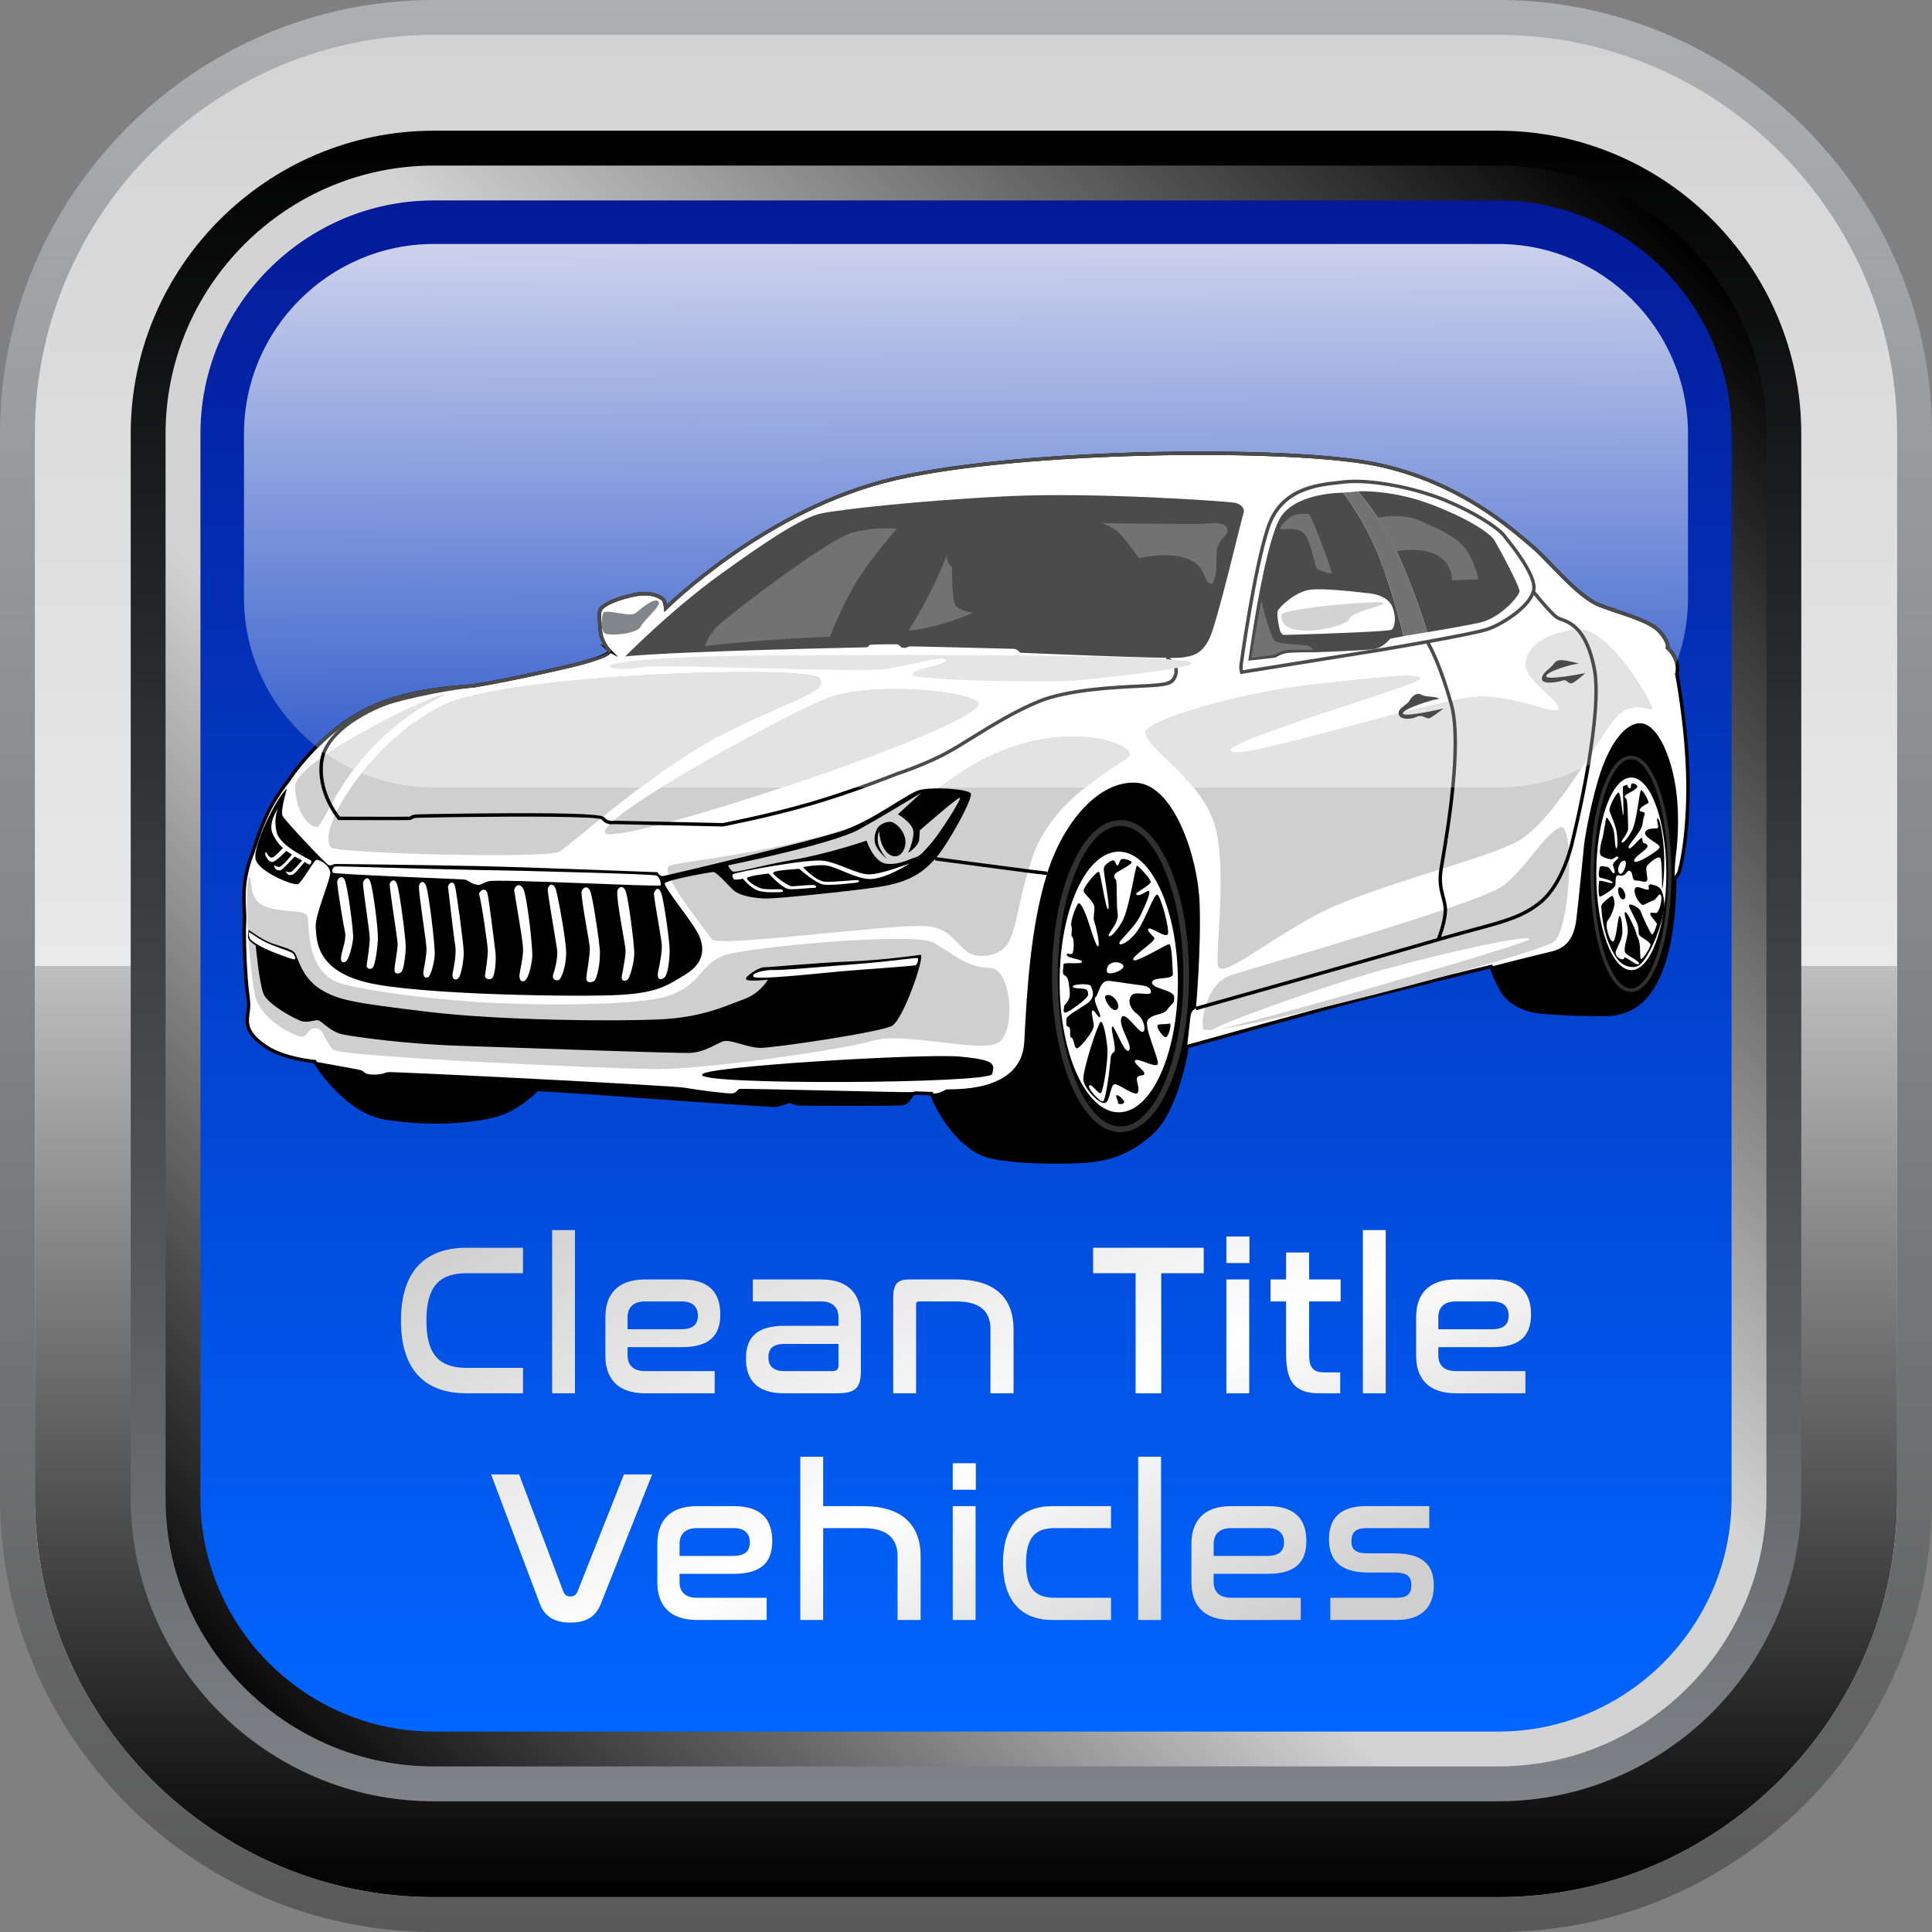
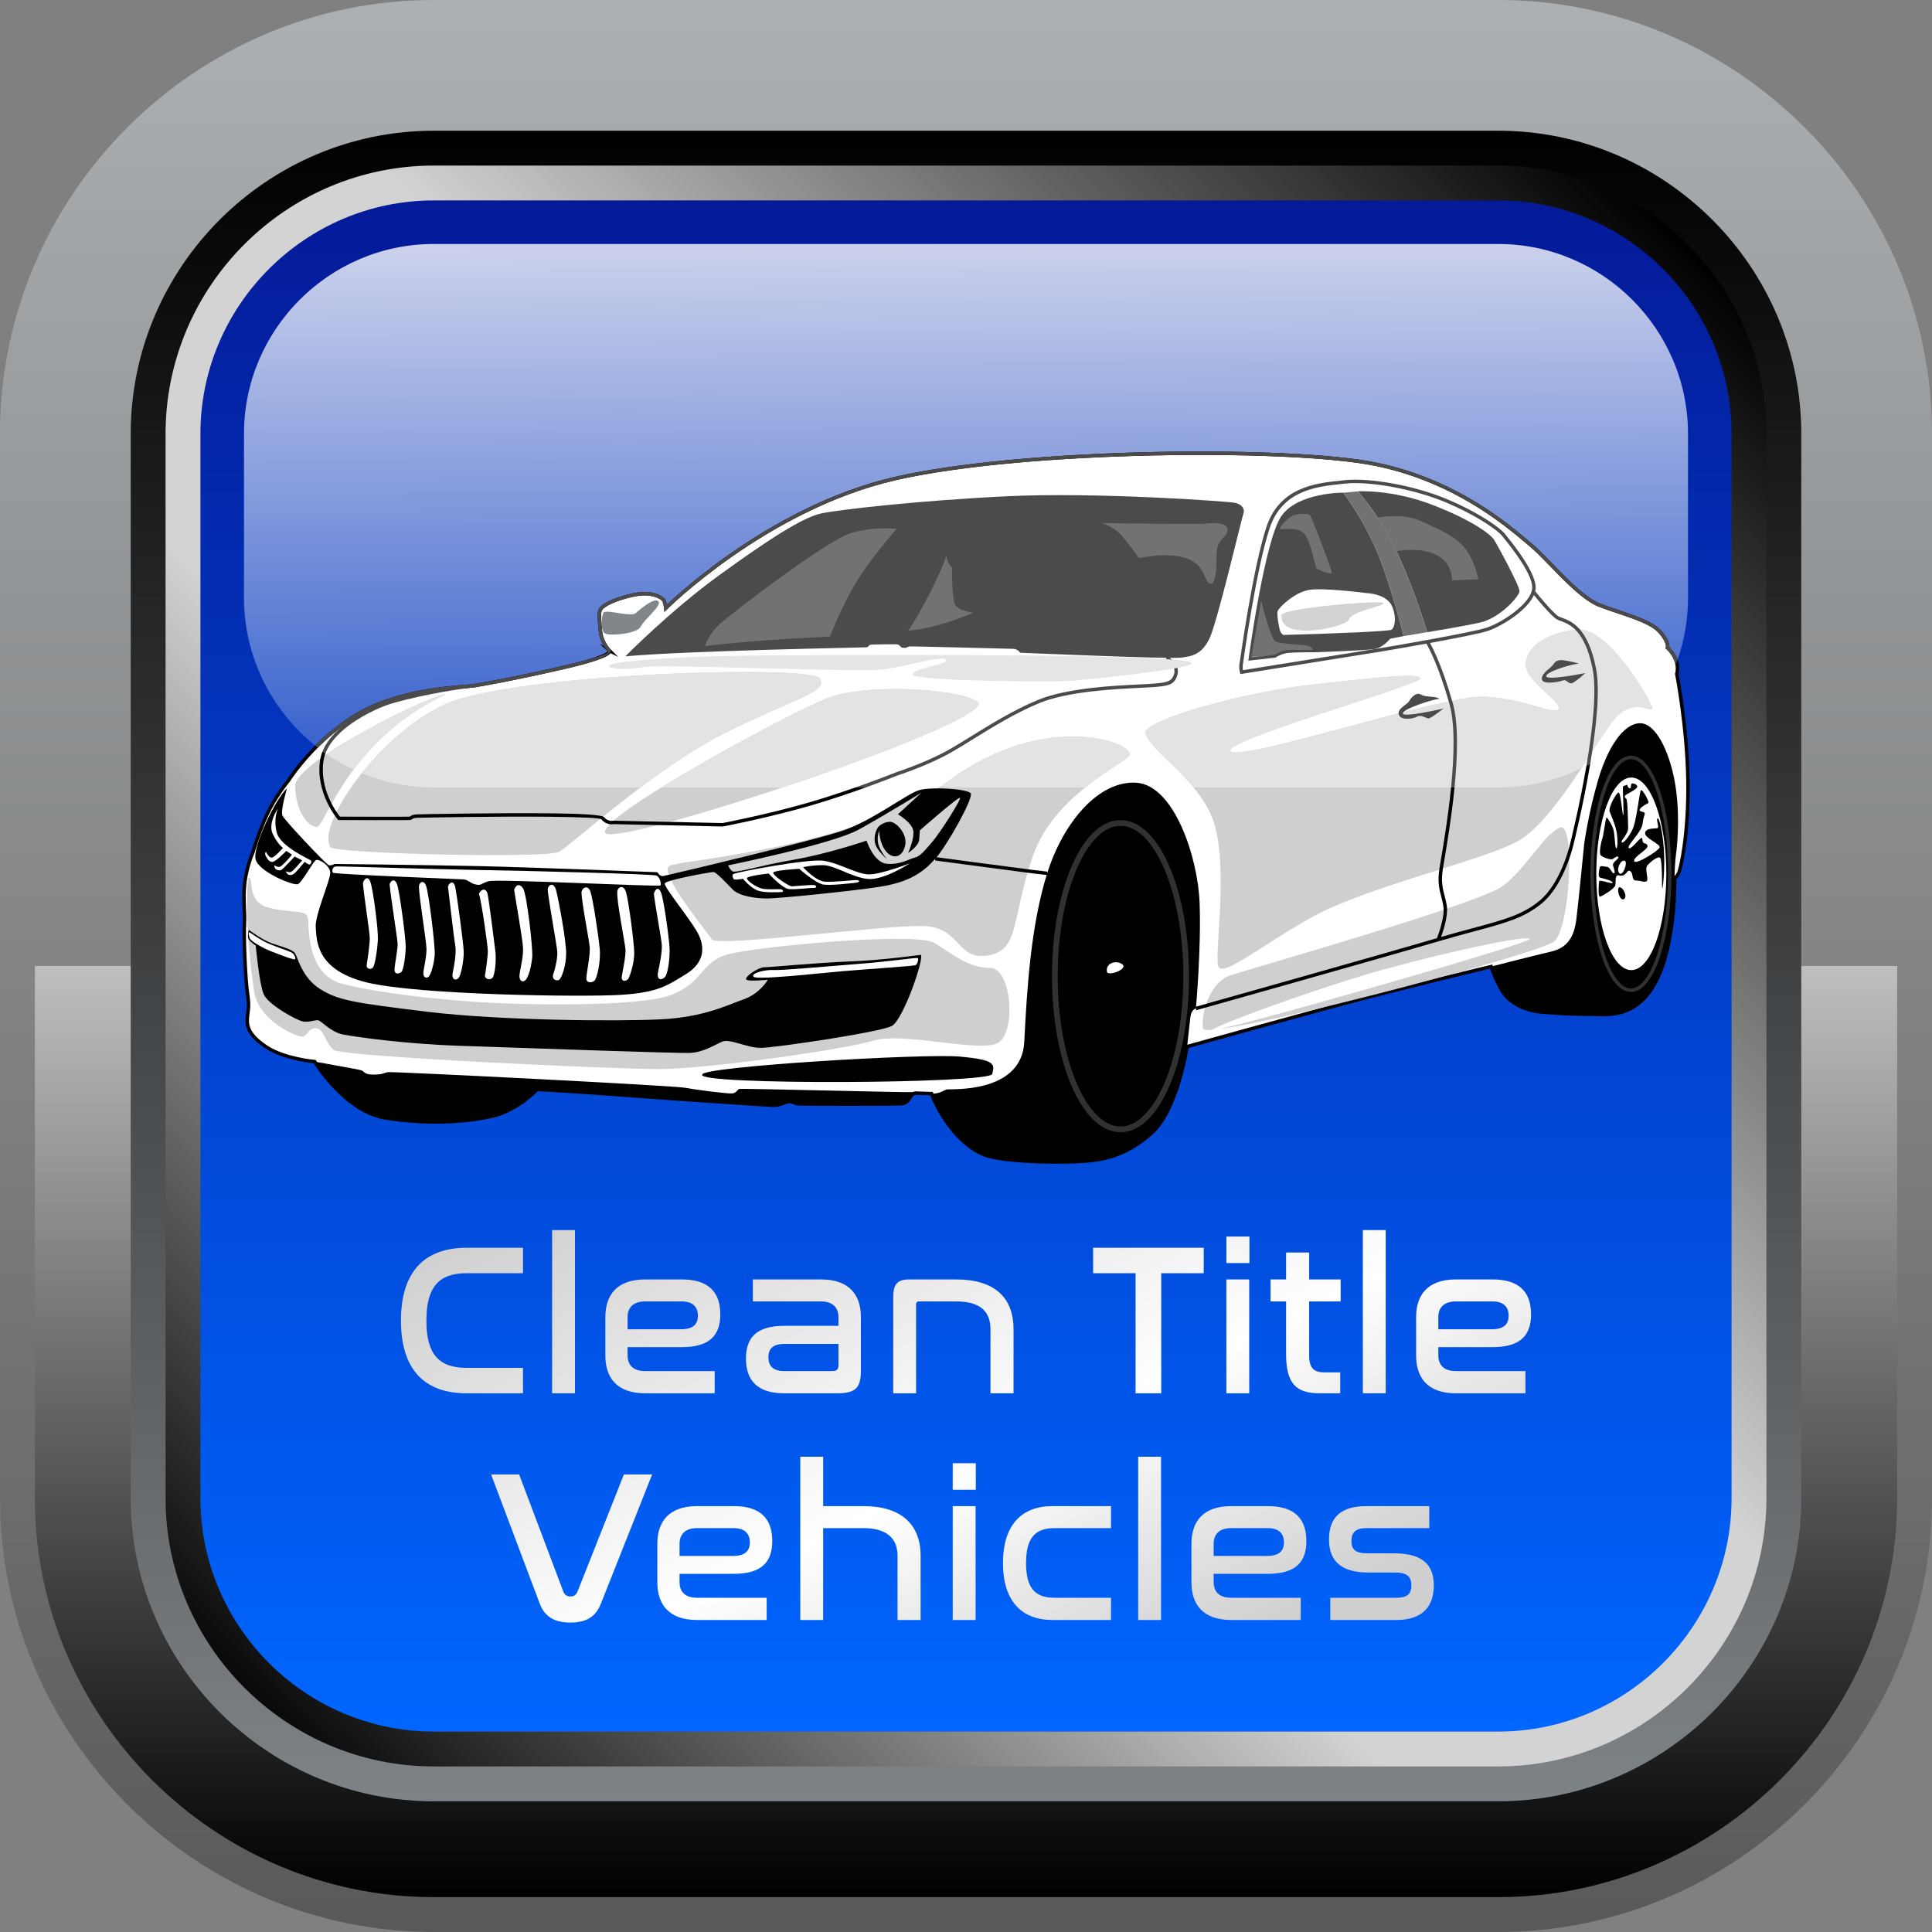
<svg xmlns="http://www.w3.org/2000/svg" xml:space="preserve" width="142.24mm" height="142.24mm" version="1.1" style="shape-rendering:geometricPrecision; text-rendering:geometricPrecision; image-rendering:optimizeQuality; fill-rule:evenodd; clip-rule:evenodd" viewBox="0 0 6621.33 6621.33">
  <rect x="0" y="0" width="6621.33" height="6621.33" fill="#808080" stroke="none" />
  <defs>
    <style type="text/css">
   
    .str1 {stroke:#313131;stroke-width:19.7;stroke-miterlimit:22.926}
    .str0 {stroke:black;stroke-width:11.82;stroke-miterlimit:22.926}
    .str2 {stroke:#313131;stroke-width:11.82;stroke-miterlimit:22.926}
    .fil11 {fill:black}
    .fil12 {fill:#4B4B4B}
    .fil13 {fill:#727272}
    .fil17 {fill:#81868A}
    .fil9 {fill:#CFCFCF}
    .fil14 {fill:lightgrey}
    .fil10 {fill:#E3E3E3}
    .fil16 {fill:#E5E5E5}
    .fil7 {fill:white}
    .fil15 {fill:black;fill-rule:nonzero}
    .fil8 {fill:#4B4B4B;fill-rule:nonzero}
    .fil2 {fill:url(#id0)}
    .fil0 {fill:url(#id1)}
    .fil5 {fill:url(#id2)}
    .fil1 {fill:url(#id3)}
    .fil3 {fill:url(#id4)}
    .fil6 {fill:url(#id5)}
    .fil4 {fill:url(#id6)}
    .fil18 {fill:url(#id7);fill-rule:nonzero}
   
  </style>
    <linearGradient id="id0" gradientUnits="userSpaceOnUse" x1="3310.67" y1="2236" x2="3310.67" y2="6501.87">
      <stop offset="0" style="stop-opacity:1; stop-color:white" />
      <stop offset="1" style="stop-opacity:1; stop-color:black" />
    </linearGradient>
    <linearGradient id="id1" gradientUnits="userSpaceOnUse" x1="3310.67" y1="0" x2="3310.67" y2="6621.33">
      <stop offset="0" style="stop-opacity:1; stop-color:#ACB0B3" />
      <stop offset="1" style="stop-opacity:1; stop-color:#595959" />
    </linearGradient>
    <linearGradient id="id2" gradientUnits="userSpaceOnUse" x1="3310.67" y1="686.9" x2="3310.67" y2="5934.43">
      <stop offset="0" style="stop-opacity:1; stop-color:#041A99" />
      <stop offset="1" style="stop-opacity:1; stop-color:#0066FF" />
    </linearGradient>
    <linearGradient id="id3" gradientUnits="userSpaceOnUse" x1="3310.67" y1="119.46" x2="3310.67" y2="6501.87">
      <stop offset="0" style="stop-opacity:1; stop-color:lightgrey" />
      <stop offset="1" style="stop-opacity:1; stop-color:white" />
    </linearGradient>
    <linearGradient id="id4" gradientUnits="userSpaceOnUse" x1="3310.67" y1="447.98" x2="3310.74" y2="6298.01">
      <stop offset="0" style="stop-opacity:1; stop-color:black" />
      <stop offset="1" style="stop-opacity:1; stop-color:#81868A" />
    </linearGradient>
    <linearGradient id="id5" gradientUnits="userSpaceOnUse" x1="1476.33" y1="821.72" x2="1486.43" y2="2698.82">
      <stop offset="0" style="stop-opacity:1; stop-color:#CED3EC" />
      <stop offset="1" style="stop-opacity:1; stop-color:#2E5ACB" />
    </linearGradient>
    <linearGradient id="id6" gradientUnits="userSpaceOnUse" x1="683.76" y1="5791.9" x2="5725.95" y2="784.12">
      <stop offset="0" style="stop-opacity:1; stop-color:black" />
      <stop offset="0.38" style="stop-opacity:1; stop-color:lightgrey" />
      <stop offset="0.58" style="stop-opacity:1; stop-color:lightgrey" />
      <stop offset="1" style="stop-opacity:1; stop-color:black" />
    </linearGradient>
    <linearGradient id="id7" gradientUnits="userSpaceOnUse" x1="2469.21" y1="3790.19" x2="3503.47" y2="5992">
      <stop offset="0" style="stop-opacity:1; stop-color:#CFCFCF" />
      <stop offset="0.612" style="stop-opacity:1; stop-color:white" />
      <stop offset="1" style="stop-opacity:1; stop-color:#CFCFCF" />
    </linearGradient>
  </defs>
  <g id="Layer_x0020_1">
    <path class="fil0" d="M1486.43 0l3648.46 0c817.54,0 1486.43,668.89 1486.43,1486.43l0 3648.46c0,817.54 -668.89,1486.43 -1486.43,1486.43l-3648.46 0c-817.54,0 -1486.43,-668.89 -1486.43,-1486.43l0 -3648.46c0,-817.54 668.89,-1486.43 1486.43,-1486.43z" />
-     <path class="fil1" d="M1486.43 119.46l3648.46 0c751.84,0 1366.97,615.13 1366.97,1366.97l0 3648.46c0,751.84 -615.13,1366.97 -1366.97,1366.97l-3648.46 0c-751.84,0 -1366.97,-615.13 -1366.97,-1366.97l0 -3648.46c0,-751.84 615.13,-1366.97 1366.97,-1366.97z" />
    <path class="fil2" d="M6501.87 3310.67l0 1824.23c0,751.84 -615.13,1366.97 -1366.97,1366.97l-3648.46 0c-751.84,0 -1366.97,-615.13 -1366.97,-1366.97l0 -1824.23 6382.41 0z" />
    <path class="fil3" d="M1486.43 447.98l3648.46 0c571.16,0 1038.46,467.3 1038.46,1038.46l0 3648.46c0,571.16 -467.3,1038.46 -1038.46,1038.46l-3648.46 0c-571.16,0 -1038.46,-467.3 -1038.46,-1038.46l0 -3648.46c0,-571.16 467.3,-1038.46 1038.46,-1038.46z" />
    <path class="fil4" d="M1486.43 6053.89l3648.46 0c505.46,0 918.99,-413.54 918.99,-918.99l0 -3648.46c0,-505.46 -413.54,-918.99 -918.99,-918.99l-3648.46 0c-505.46,0 -918.99,413.54 -918.99,918.99l0 3648.46c0,505.46 413.54,918.99 918.99,918.99z" />
    <path class="fil5" d="M1486.43 686.9l3648.46 0c439.76,0 799.54,359.77 799.54,799.54l0 3648.46c0,439.76 -359.77,799.54 -799.54,799.54l-3648.46 0c-439.76,0 -799.54,-359.77 -799.54,-799.54l0 -3648.46c0,-439.76 359.77,-799.54 799.54,-799.54z" />
    <path class="fil6" d="M1486.43 836.22l3648.46 0c357.62,0 650.21,292.63 650.21,650.21l0 562.18c0,357.57 -292.63,650.2 -650.21,650.2l-3648.46 0c-357.59,0 -650.21,-292.57 -650.21,-650.2l0 -562.18c0,-357.62 292.59,-650.21 650.21,-650.21z" />
    <path class="fil7 str0" d="M2088.76 2229.97c0,0 -27.36,-27.36 -31,-67.48 -3.65,-40.12 -6.38,-62.92 0.91,-74.77 7.29,-11.86 38.94,-32.13 107.89,-47.72 68.96,-15.59 99.53,8.4 106.13,14.39 6.6,6 8.99,29.98 8.99,29.98 0,0 344.17,-342.81 786.98,-444.4 442.81,-101.58 1357.41,-108.34 1646.6,-48.92 289.19,59.43 472.15,227.99 532.1,277.66 59.95,49.67 159.19,176.91 236.28,206.03 77.08,29.12 169.58,51.39 203.83,89.07 34.26,37.69 27.41,56.53 27.41,56.53 0,0 19.09,15.71 28.88,42.16 9.79,26.45 2.94,47.01 2.94,47.01 0,0 35.57,182.25 38.21,367.64 2.65,185.39 -25.59,304.1 -32.29,316.16 -6.7,12.06 -13.39,17.41 -13.39,17.41 0,0 5.53,218.86 -63.49,351.96 -69.02,133.1 -172.54,113.38 -229.23,113.38 -56.69,0 -96.13,-2.47 -160.22,-7.4 -64.09,-4.93 -116,-34.5 -138.69,-73.4 -22.69,-38.89 -37.28,-82.65 -37.28,-82.65 0,0 -301.75,71.86 -517.81,130.16 -216.06,58.3 -524.05,144.05 -524.05,144.05 0,0 -32.66,219.24 -124.61,299.04 -91.94,79.8 -170,91.94 -256.74,95.41 -86.74,3.47 -236.31,-0.39 -301.2,-19.47 -64.89,-19.09 -119.59,-81.43 -151.4,-131.05 -31.81,-49.62 -41.99,-82.7 -41.99,-82.7l-55.59 -1.8c0,0 -7.41,0.68 -12.41,7.36 -5.01,6.67 -10.57,15.01 -10.57,15.01 0,0 -6.12,10.01 -18.35,13.35 -12.23,3.34 -346.79,2.43 -361.85,0.84 -15.06,-1.59 -20.61,-11.1 -33.29,-7.14 -12.68,3.97 -34.88,12.68 -45.97,12.68 -11.1,0 -366.85,-23.7 -515.13,-35.19 -148.28,-11.49 -298.85,-19.54 -298.85,-19.54 0,0 -64.47,71.56 -155.55,92.18 -91.08,20.62 -219.06,27.93 -361.35,6.2 -142.3,-21.73 -245.06,-193.68 -245.06,-193.68 0,0 -102.3,-8.97 -163.11,-48.5 -60.81,-39.53 -69.04,-69.59 -68.05,-96.58 1,-26.99 8.74,-36.17 1.05,-86.7 -7.69,-50.52 -13.52,-204.3 -10.65,-239.64 2.86,-35.34 -5.87,-86.75 1.33,-143.37 7.21,-56.62 27.79,-102.94 27.79,-102.94 0,0 18.72,-65.23 48.13,-128.94 29.4,-63.71 73.51,-116.39 73.51,-116.39 0,0 93.64,-148.15 248.39,-233.61 154.75,-85.46 351.07,-85.46 392.65,-92.39 41.57,-6.93 135.66,-23.47 306.59,-62.74 170.92,-39.27 152.56,-56.56 152.56,-56.56z" />
-     <path class="fil8" d="M2084.48 2234.04c-1.9,-1.94 -28.87,-30.17 -32.58,-71.02l-0.75 -8.17c-3.35,-36.33 -5.3,-57.56 2.5,-70.23 4.62,-7.52 17.38,-17.8 40.49,-28.02 17.22,-7.62 40.59,-15.45 71.14,-22.35 35.61,-8.05 61.5,-5.83 79.34,-0.83 18.32,5.14 28.46,13.33 32.06,16.6 4.7,4.27 7.54,14.22 9.12,22.18 54.63,-51.97 376.5,-345.06 781.56,-437.98 207.5,-47.6 518.31,-74.42 819.97,-83.38 343.21,-10.19 674.81,2.73 829.13,34.44 270.58,55.6 448.51,206.08 520.46,266.92l14.24 11.96c19.95,16.53 44.13,41.49 70.37,68.57 52.64,54.33 113.78,117.44 164.22,136.49 19.7,7.44 40.33,14.41 60.73,21.3 60.39,20.4 118.88,40.15 145.4,69.32 27.43,30.18 29.84,50.11 29.31,58.23 5.75,5.43 20.03,20.44 28.16,42.39l0.05 0.13c-2.26,6.51 -4.63,12.96 -7.09,19.37 -0.74,-4.76 -2.01,-9.94 -4.04,-15.43 -9.24,-24.96 -27.06,-39.63 -27.11,-39.67l-3.09 -2.58 1.26 -3.79c0.01,-0.04 5.73,-15.6 -26.18,-50.71 -24.47,-26.92 -81.51,-46.19 -140.41,-66.08 -20.59,-6.95 -41.41,-13.99 -61.14,-21.44 -52.91,-19.98 -115.03,-84.1 -168.52,-139.31 -25.96,-26.79 -49.87,-51.48 -69.45,-67.69l-14.33 -12.05c-71.29,-60.29 -247.6,-209.4 -515.19,-264.38 -153.51,-31.54 -484.05,-44.38 -826.45,-34.21 -300.93,8.94 -610.9,35.67 -817.66,83.1 -441.16,101.21 -783.17,441.88 -784.16,442.85l-8.41 8.29 -1.57 -11.73c-0,-0.06 -2.37,-22.06 -7.12,-26.38 -2.99,-2.71 -11.46,-9.53 -27.3,-13.98 -16.33,-4.58 -40.23,-6.56 -73.56,0.97 -29.64,6.7 -52.29,14.29 -68.97,21.66 -20.66,9.14 -31.6,17.57 -35.19,23.41 -5.76,9.37 -3.95,29.14 -0.83,62.97l0.75 8.17c3.44,37.95 29.25,63.76 29.32,63.83l0.19 0.21c0.07,0.07 25.27,24.73 -155.61,66.28 -85.69,19.69 -151.97,33.65 -201.99,43.54 -49.97,9.89 -84.04,15.79 -104.95,19.27 -7.83,1.3 -20.46,2.34 -36.98,3.69 -74.19,6.06 -228.09,18.63 -353.8,88.05 -60.17,33.23 -110.98,75.96 -150.53,115.65 -3.12,-2.42 -6.21,-4.88 -9.29,-7.35 40.38,-40.65 92.42,-84.55 154.14,-118.64 127.93,-70.65 283.54,-83.36 358.55,-89.49 16.33,-1.33 28.8,-2.35 35.96,-3.55 20.65,-3.44 54.44,-9.29 104.62,-19.22 50.14,-9.92 116.39,-23.87 201.61,-43.45 152.01,-34.92 150.27,-45.63 149.59,-46.74z" />
+     <path class="fil8" d="M2084.48 2234.04c-1.9,-1.94 -28.87,-30.17 -32.58,-71.02l-0.75 -8.17c-3.35,-36.33 -5.3,-57.56 2.5,-70.23 4.62,-7.52 17.38,-17.8 40.49,-28.02 17.22,-7.62 40.59,-15.45 71.14,-22.35 35.61,-8.05 61.5,-5.83 79.34,-0.83 18.32,5.14 28.46,13.33 32.06,16.6 4.7,4.27 7.54,14.22 9.12,22.18 54.63,-51.97 376.5,-345.06 781.56,-437.98 207.5,-47.6 518.31,-74.42 819.97,-83.38 343.21,-10.19 674.81,2.73 829.13,34.44 270.58,55.6 448.51,206.08 520.46,266.92l14.24 11.96c19.95,16.53 44.13,41.49 70.37,68.57 52.64,54.33 113.78,117.44 164.22,136.49 19.7,7.44 40.33,14.41 60.73,21.3 60.39,20.4 118.88,40.15 145.4,69.32 27.43,30.18 29.84,50.11 29.31,58.23 5.75,5.43 20.03,20.44 28.16,42.39c-2.26,6.51 -4.63,12.96 -7.09,19.37 -0.74,-4.76 -2.01,-9.94 -4.04,-15.43 -9.24,-24.96 -27.06,-39.63 -27.11,-39.67l-3.09 -2.58 1.26 -3.79c0.01,-0.04 5.73,-15.6 -26.18,-50.71 -24.47,-26.92 -81.51,-46.19 -140.41,-66.08 -20.59,-6.95 -41.41,-13.99 -61.14,-21.44 -52.91,-19.98 -115.03,-84.1 -168.52,-139.31 -25.96,-26.79 -49.87,-51.48 -69.45,-67.69l-14.33 -12.05c-71.29,-60.29 -247.6,-209.4 -515.19,-264.38 -153.51,-31.54 -484.05,-44.38 -826.45,-34.21 -300.93,8.94 -610.9,35.67 -817.66,83.1 -441.16,101.21 -783.17,441.88 -784.16,442.85l-8.41 8.29 -1.57 -11.73c-0,-0.06 -2.37,-22.06 -7.12,-26.38 -2.99,-2.71 -11.46,-9.53 -27.3,-13.98 -16.33,-4.58 -40.23,-6.56 -73.56,0.97 -29.64,6.7 -52.29,14.29 -68.97,21.66 -20.66,9.14 -31.6,17.57 -35.19,23.41 -5.76,9.37 -3.95,29.14 -0.83,62.97l0.75 8.17c3.44,37.95 29.25,63.76 29.32,63.83l0.19 0.21c0.07,0.07 25.27,24.73 -155.61,66.28 -85.69,19.69 -151.97,33.65 -201.99,43.54 -49.97,9.89 -84.04,15.79 -104.95,19.27 -7.83,1.3 -20.46,2.34 -36.98,3.69 -74.19,6.06 -228.09,18.63 -353.8,88.05 -60.17,33.23 -110.98,75.96 -150.53,115.65 -3.12,-2.42 -6.21,-4.88 -9.29,-7.35 40.38,-40.65 92.42,-84.55 154.14,-118.64 127.93,-70.65 283.54,-83.36 358.55,-89.49 16.33,-1.33 28.8,-2.35 35.96,-3.55 20.65,-3.44 54.44,-9.29 104.62,-19.22 50.14,-9.92 116.39,-23.87 201.61,-43.45 152.01,-34.92 150.27,-45.63 149.59,-46.74z" />
    <path class="fil9" d="M3926.26 2505.01c36.49,-49.53 354.52,-135.55 573.49,-159.01 218.97,-23.46 362.34,-41.71 367.56,-20.85 5.21,20.85 -690.79,216.37 -649.09,250.25 41.71,33.89 723.36,-192.71 865.02,-187.74 141.66,4.97 240.54,64.51 257.82,42.9 17.29,-21.61 -118.86,-99.41 -112.38,-157.76 6.48,-58.36 70.04,-104.31 178.07,-115.25 108.03,-10.94 264.43,264.32 254.96,272.22 -9.48,7.89 -66.33,-34.74 -124.76,30.01 -58.43,64.74 -210.38,359.14 -340.29,426.06 -129.91,66.92 -517.52,155.87 -697.74,255.99 -180.22,100.13 -312.39,212.27 -324.4,168.21 -12.01,-44.06 38.29,-356.73 -19.24,-505.11 -57.54,-148.39 -236.22,-245.3 -229.02,-299.9z" />
    <path class="fil10" d="M3926.26 2505.01c36.49,-49.53 354.52,-135.55 573.49,-159.01 218.97,-23.46 362.34,-41.71 367.56,-20.85 5.21,20.85 -690.79,216.37 -649.09,250.25 41.71,33.89 723.36,-192.71 865.02,-187.74 141.66,4.97 240.54,64.51 257.82,42.9 17.29,-21.61 -118.86,-99.41 -112.38,-157.76 6.48,-58.36 70.04,-104.31 178.07,-115.25 104.27,-10.56 253.59,245.48 255.33,270.41l-1.86 2.55c-12.89,3.68 -67.35,-32.69 -123.27,29.27 -24.91,27.61 -66.85,97 -116.82,172.68 -86.23,42.47 -183.08,66.38 -285.24,66.38l-1044.19 0c-73.76,-90.12 -169.76,-153.5 -164.45,-193.81z" />
    <path class="fil9" d="M3870.68 2587.1c0,23.29 -257.31,129.8 -331.63,349.06 -74.32,219.26 -44.59,319.59 -152.36,338.17 -107.77,18.58 -92.91,-92.9 -215.54,-100.33 -122.64,-7.43 -712.28,73.71 -731.08,45.52 -18.8,-28.2 -186.47,-230.98 -145.6,-252.24 40.86,-21.25 639.57,-59.17 962.76,-295.34 323.19,-236.17 626.48,-129.28 613.46,-84.84z" />
    <path class="fil10" d="M3870.68 2587.1c0,12.35 -72.4,48.13 -151.47,111.71l-501.32 0c13.49,-8.67 26.65,-17.6 39.33,-26.87 323.19,-236.17 626.48,-129.28 613.46,-84.84z" />
    <path class="fil9" d="M1133.2 2904.12c23.79,21.62 739.43,38.92 782.67,15.14 43.24,-23.79 331.7,-290.55 576.53,-411.14 244.82,-120.58 345.09,-136.33 317.46,-183.3 -27.63,-46.97 -1055.82,-17.82 -1287.78,90.22 -231.97,108.04 -439.57,416.88 -388.87,489.08zm393.25 -524.26c-16.77,-13.07 -516.72,225.29 -514.93,314.59 1.79,89.3 46.44,141.1 75.01,139.31 28.58,-1.79 104.65,-294.78 439.92,-453.9zm1828.04 32.18c-14.87,-44.6 -371.69,-78.06 -520.37,-18.59 -148.68,59.47 -787.06,407.13 -760.17,460.9 26.88,53.77 1268.1,-354.76 1280.54,-442.31z" />
    <path class="fil10" d="M2195.17 2698.82c93.65,-70.34 198.95,-142.3 297.22,-190.7 244.82,-120.58 345.09,-136.33 317.46,-183.3 -27.63,-46.97 -1055.82,-17.82 -1287.78,90.22 -107.01,49.84 -208.81,142.41 -282.48,234.77 76.22,31.54 159.59,49 246.85,49l708.73 0zm486.75 0l-415.63 0c193.46,-119.91 475.35,-268.38 567.83,-305.37 148.68,-59.47 505.5,-26.02 520.37,18.59 -6.47,45.52 -345.13,177.81 -672.57,286.78zm-1470.11 -61.27c-32.39,-15.22 -63.35,-33.04 -92.59,-53.18 147.48,-99.82 395.5,-213.65 407.23,-204.51 -151.03,71.69 -249.45,170.53 -314.64,257.69z" />
    <path class="fil9" d="M851.76 3007.85c19.78,-2.48 -8.65,80.37 64.3,101.39 72.95,21.02 132.3,7.42 138.48,33.38 6.18,25.97 -9.07,198.54 122.73,230.42 131.8,31.88 302.65,49.67 453.47,60.57 150.83,10.9 548.79,18.16 663.27,-21.81 114.48,-39.98 105.39,-112.67 196.26,-139.93 90.86,-27.26 648.27,-79.14 711.83,-40.44 63.57,38.69 116.08,85.68 190.7,85.68 74.62,0 89.73,217.67 29.34,255.82 -60.39,38.14 -321.02,-38.14 -429.09,-6.35 -108.07,31.78 -571.59,97.36 -734.6,97.36 -163.01,0 -1087.22,-42.35 -1115.67,-66.05 -28.45,-23.7 -31.88,-74 -61.75,-74 -29.87,0 -25.09,35.85 -54.97,27.48 -29.87,-8.37 -139.7,-59.63 -154.82,-151.7 -15.11,-92.08 -34.67,-304.47 -19.49,-391.82z" />
    <path class="fil9" d="M5352 2834.41c46.29,10.71 27.19,346.97 -25.21,391.93 -52.41,44.96 -1195.12,343.37 -1203.51,299.33 -8.39,-44.03 18.87,-157.26 92.26,-182.42 73.39,-25.17 854.27,-245.2 936.25,-307.9 81.98,-62.69 144.68,-185.68 200.21,-200.93z" />
    <path class="fil11" d="M5739.25 3010.72c0,0 5.53,218.86 -63.49,351.96 -69.02,133.1 -172.54,113.38 -229.23,113.38 -56.69,0 -96.13,-2.47 -160.22,-7.4 -64.09,-4.93 -116,-34.5 -138.69,-73.4 -22.69,-38.89 -37.28,-82.65 -37.28,-82.65 0,0 149.47,-38.26 205.78,-51.4 56.31,-13.14 78.83,-50.67 86.33,-110.73 7.51,-60.05 26.85,-258.56 26.85,-258.56 0,0 14.76,-107 47.96,-219.53 33.2,-112.53 86.71,-191.86 142.05,-193.71 55.34,-1.84 100.87,96.68 119.64,196.14 18.76,99.45 11.42,204.39 5.35,250.48 -6.07,46.09 -5.07,85.42 -5.07,85.42zm-1670.75 576.1c0,0 -32.66,219.24 -124.61,299.04 -91.94,79.8 -170,91.94 -256.74,95.41 -86.74,3.47 -236.31,-0.39 -301.2,-19.47 -64.89,-19.09 -119.59,-81.43 -151.4,-131.05 -31.81,-49.62 -41.99,-82.7 -41.99,-82.7 27.8,0.89 41.78,-11.09 51.14,-14.22 9.37,-3.12 257.52,17.44 266.66,-163.09 9.14,-180.53 22.28,-397.15 77.81,-575.42 55.53,-178.26 178.26,-321.46 306.85,-312.69 128.58,8.77 210.41,254.25 216.25,412.06 5.85,157.81 -12.72,361.64 -12.72,361.64 0,0 -15.6,3.12 -18.72,28.09 -3.12,24.97 -11.34,102.4 -11.34,102.4zm-931.52 159.43c0,0 -7.41,0.68 -12.41,7.36 -5.01,6.67 -10.57,15.01 -10.57,15.01 0,0 -6.12,10.01 -18.35,13.35 -12.23,3.34 -346.79,2.43 -361.85,0.84 -15.06,-1.59 -20.61,-11.1 -33.29,-7.14 -12.68,3.97 -34.88,12.68 -45.97,12.68 -11.1,0 -366.85,-23.7 -515.13,-35.19 -148.28,-11.49 -298.85,-19.54 -298.85,-19.54 0,0 -64.47,71.56 -155.55,92.18 -91.08,20.62 -219.06,27.93 -361.35,6.2 -142.3,-21.73 -245.06,-193.68 -245.06,-193.68 0,0 140.92,25.32 156.54,28.93 15.62,3.6 9.61,15.61 44.44,15.61 34.84,0 33.63,-6.01 50.45,-8.41 16.81,-2.4 976.7,45.99 1016.27,53.35 39.58,7.36 150.59,21.55 164.5,19.46 13.92,-2.09 16.01,-13.22 22.97,-15.31 6.96,-2.09 563.97,12.18 581.22,10.99 17.25,-1.19 22,3.31 22,3.31z" />
    <path class="fil12" d="M2143.21 2249.42c0,0 153.17,-156.1 323.5,-279.44 170.32,-123.34 285.03,-196.94 347.21,-210.26 62.17,-13.32 337.47,-44.42 638.95,-59.06 301.48,-14.64 757.39,17.62 779.78,22.6 22.39,4.98 34.83,19.9 28.61,37.32 -6.22,17.41 -89.78,373.27 -116.1,427.56 -26.32,54.29 -57.58,60.87 -98.71,65.81 -41.13,4.93 -550.56,-16.9 -550.56,-16.9 0,0 -7.25,-13.42 -24.97,-13.42 -17.72,0 -350.93,-9.49 -355.27,-8.04 -4.34,1.45 -12.3,5.07 -12.3,5.07l-13.75 -1.45c0,0 -8.68,-10.14 -13.75,-10.86 -5.06,-0.72 -88.29,0 -93.35,1.45 -5.06,1.45 -5.79,7.96 -13.02,8.68 -7.24,0.73 -609.06,11.3 -826.27,30.93z" />
    <path class="fil13" d="M2416.25 2214.39c0,0 8.26,-37.38 51.93,-76.68 43.67,-39.3 368.35,-288.59 451.13,-311.69 82.78,-23.1 154.01,-13.48 154.01,-13.48 0,0 -92.4,103.96 -142.46,188.66 -50.06,84.7 -86.63,180.96 -86.63,180.96 0,0 -236.03,8.43 -427.98,32.22zm1732.19 -214.42c-17.8,0 -16.61,-42.71 -49.83,-68.82 -33.22,-26.11 -80.68,-28.47 -110.34,-28.47 -29.66,0 -85.42,9.49 -85.42,9.49 0,0 -41.7,-58.9 -64.24,-82.64 -22.54,-23.73 -61.7,-36.78 -61.7,-36.78 0,0 317.99,4.75 345.27,2.37 27.29,-2.37 39.15,-3.56 55.76,-1.19 16.61,2.37 29.67,8.3 28.48,22.54 -1.19,14.24 -5.93,17.8 -5.93,17.8 0,0 -27.29,23.73 -29.67,48.65 -2.37,24.92 -2.37,68.82 -2.37,68.82 0,0 -5.94,56.95 -20.01,48.23zm-1035.41 161.63c0,0 45.2,-68.64 87.05,-155.69 41.85,-87.05 43.52,-105.46 43.52,-105.46 0,0 1.07,19.14 7.77,30.63 6.7,11.49 11.48,12.44 11.48,12.44 0,0 -0.96,97.64 8.61,124.44 9.58,26.8 64.14,31.58 64.14,31.58 0,0 -112,51.69 -222.58,62.07z" />
    <path class="fil11" d="M983.41 2702.56c0,0 -22.91,76.64 -15.29,92.97 7.62,16.33 150.16,167.58 158.86,169.75 8.71,2.17 19.59,-4.35 19.59,-4.35 0,0 320.47,3.55 493.66,7.36 173.2,3.81 612.72,20.93 612.72,20.93 0,0 7.62,15.24 20.68,13.06 13.06,-2.17 519.42,-122.12 618.4,-156.76 98.98,-34.64 215.44,-123.99 256.12,-137 40.67,-13.02 169.1,-5.3 178.7,10.69 9.6,15.99 -79.96,177.53 -121.55,223.92 -41.59,46.38 -87.97,79.98 -190.34,95.97 -102.36,15.99 -348.93,40.24 -385.74,40.24 -36.81,0 -94.66,-7.36 -117.79,-30.5 -23.14,-23.14 -56.84,-60.28 -66.39,-60.28 -9.54,0 -161.07,26.99 -166.56,38.88 -5.49,11.89 96.45,132.56 117.37,179.32 20.92,46.76 14.77,95.99 -46.76,132.91 -61.53,36.92 -91.36,61.74 -221.57,69.88 -130.21,8.14 -697.82,0.67 -873.02,-43.13 -175.2,-43.8 -168.8,-147.91 -172.47,-188.39 -3.68,-40.48 50.32,-161.36 49.76,-186.83 -0.56,-25.47 -38.89,-47.92 -48.52,-43.71 -9.62,4.21 -47.92,76.21 -62.24,82.58 -14.32,6.37 -131.01,-40.29 -144.55,-83.38 -13.54,-43.09 71.9,-215.39 106.93,-244.12z" />
    <path class="fil7" d="M952.89 2770.31c0,0 -35.99,51.14 -18,88.09 18,36.94 35.04,47.36 35.04,47.36 0,0 -29.14,33.54 -39.16,33.54 -10.02,0 -19.34,-20.05 -19.34,-20.05 0,0 -5.97,5.48 0.15,15.85 6.12,10.36 11.3,19.77 22.6,18.83 11.3,-0.94 47.1,-37.67 47.1,-37.67l19.46 12.86c0,0 -33.2,40.86 -42.84,41.88 -9.65,1.02 -17.77,-6.09 -17.77,-6.09 0,0 -1.02,7.11 4.06,12.69 5.08,5.59 14.22,6.6 20.31,3.56 6.09,-3.05 45.19,-45.7 45.19,-45.7l25.9 13.2c0,0 -30.97,37.06 -38.08,39.61 -7.1,2.54 -18.28,-2.03 -18.28,-2.03 0,0 1.52,4.05 5.59,8.63 4.06,4.57 13.7,6.09 22.34,0 8.63,-6.09 37.07,-41.13 37.07,-41.13 0,0 13.15,10.94 17.76,8.64 4.6,-2.3 6.53,-8.45 4.22,-12.67 -2.3,-4.22 -105.59,-47.24 -117.84,-96.85 -12.25,-49.6 4.52,-82.53 4.52,-82.53z" />
    <path class="fil7" d="M2514.74 3013.4c0,0 -7.95,-11.76 -2.11,-17.6 5.84,-5.84 257.32,-53.78 310.44,-45.81 53.13,7.97 114.08,46.73 155.66,46.73 41.58,0 139.53,-38.02 139.53,-38.02 0,0 -88.77,58.38 -143.06,53.76 -54.29,-4.62 -114.35,-47.36 -154.78,-47.36 -40.43,0 -68.15,6.93 -68.15,6.93 0,0 42.81,47.42 74.71,49.7 31.9,2.28 104.05,-6.84 111.65,-5.32 7.59,1.52 11.19,7.2 -10.63,9.49 -21.82,2.29 -79.82,9.19 -105.67,5.74 -25.84,-3.45 -83.27,-53.99 -83.27,-53.99 0,0 -80.98,4.59 -88.44,12.06 -7.47,7.47 51.68,47.09 62.02,47.67 10.34,0.58 73.51,-6.89 80.4,-3.44 6.89,3.44 5.74,9.76 -5.17,9.18 -10.91,-0.57 -59.51,6.01 -83.39,3.98 -23.88,-2.03 -70.11,-53.35 -70.11,-53.35 0,0 -70.62,7.62 -74.18,15.24 -3.56,7.62 30.99,32.01 51.82,36.58 20.83,4.57 59.44,0.51 66.05,2.54 6.61,2.03 8.13,9.15 0,9.15 -8.13,0 -58.94,4.07 -83.32,-6.09 -24.39,-10.17 -48.78,-39.63 -48.78,-39.63 0,0 -21.4,5.3 -31.24,1.86z" />
    <path class="fil14" d="M2495.59 2965.74c0,0 356.11,-72.49 446.4,-122.09 90.3,-49.6 215.81,-127.04 215.81,-127.04l-80.43 74.15c0,0 47.27,27.64 52.36,55.27 5.09,27.63 -17.46,77.09 -17.46,77.09 0,0 35.63,-22.54 37.82,-45.09 2.18,-22.54 2.18,-32 2.18,-32 0,0 129.88,-114.25 137.38,-111.75 7.5,2.5 -70.02,123.05 -96.28,153.06 -26.26,30.01 -39.88,47.31 -57.75,51.6 -17.88,4.29 -51.48,25.74 -96.53,21.45 -45.04,-4.29 -69.35,-79.36 -69.35,-79.36 0,0 -130.58,44.8 -250.68,65.6 -120.1,20.81 -199.44,47.1 -209.44,39.24 -10.01,-7.86 -14.06,-20.13 -14.06,-20.13z" />
    <path class="fil11" d="M3011.2 2832.54c0,0 -16.73,20.08 -13.38,51.03 3.35,30.96 43.5,61.07 43.5,61.07 0,0 -16.49,-15.03 -28.15,-42.76 -11.67,-27.73 0,-54.54 0,-54.54 0,0 0.05,40.82 22.61,69.43 22.55,28.61 56.12,23.66 66.02,-17.61 9.9,-41.26 -30.26,-81.43 -50.07,-82.53 -19.81,-1.1 -36.31,12.11 -40.53,15.89z" />
    <path class="fil11" d="M3155.68 3272.28c12.95,11.52 -60.19,222.14 -98.92,243.65 -38.73,21.52 -402.35,75.31 -449.69,75.31 -47.34,0 -105.43,-32.27 -131.25,-21.52 -25.82,10.75 -64.55,36.57 -109.73,38.73 -45.19,2.16 -595.89,-17.84 -789.55,-24.29 -193.65,-6.45 -358.81,-30.7 -401.12,-38.83 -42.31,-8.14 -74.79,-47.73 -85.68,-48.82 -10.89,-1.08 -30.47,7.62 -51.15,4.35 -20.68,-3.26 -119.71,-57.68 -134.95,-93.59 -15.24,-35.92 -27.21,-166.52 -27.21,-166.52 0,0 -23.76,-15.43 -25.96,-25.89 -2.2,-10.46 2.2,-28.08 2.2,-28.08 0,0 46.24,34.68 79.28,46.24 33.03,11.56 69.91,19.82 79.28,34.14 9.36,14.31 23.81,83.43 85.71,122.3 61.9,38.86 114.92,47.28 366.72,77.93 251.8,30.66 656.79,33.51 802.84,25.96 146.05,-7.56 226.04,-48.69 282.33,-68.55 56.29,-19.87 82.74,-67.12 82.74,-67.12 0,0 -67.61,7.5 -74.23,-1.02 -6.63,-8.52 41.65,-41.65 61.53,-41.65 19.88,0 181.63,-15.67 295.5,-20.04 113.88,-4.38 241.31,-22.67 241.31,-22.67z" />
    <path class="fil7" d="M2581.95 3346.63c-8.07,-10.97 37.24,-23.63 68.75,-22.2 31.51,1.43 161.35,-10.8 288.18,-20.65 126.83,-9.85 205.04,-23.89 207.15,-19.66 2.11,4.22 -1.41,21.12 -9.15,23.94 -7.74,2.82 -175.3,14.09 -249.23,20.42 -73.93,6.34 -304.21,32.26 -305.7,18.16z" />
    <path class="fil7" d="M853.93 3195.16c3.62,-0.68 33.67,25.93 75.09,42.32 41.43,16.39 69.89,24.09 75.74,30.97 5.85,6.88 8.95,15.83 5.85,19.28 -3.1,3.44 -80.89,-26.16 -100.86,-35.8 -19.97,-9.64 -52.66,-28.42 -54.75,-38.31 -2.09,-9.89 -4.46,-15.24 -1.08,-18.46z" />
    <path class="fil7" d="M1141.47 2991.38c-5.87,-7.73 -0.8,-20.53 8.8,-21.86 9.6,-1.33 318.96,9.28 483.54,11.96 164.58,2.68 605.01,13.84 616.32,19.27 11.31,5.43 16.29,27.15 14.03,33.48 -2.26,6.34 -559.78,-22.92 -589.55,-14.12 -29.77,8.79 -24.22,15.67 -44.69,11.07 -20.47,-4.6 -24.05,-16.37 -43.49,-17.39 -19.44,-1.03 -419.04,-16.53 -444.97,-22.4z" />
-     <path class="fil7" d="M1155.51 3022.51c0,-11.77 16.89,-26.1 26.1,-6.65 9.21,19.45 31.08,177.01 28.44,201.64 -2.64,24.64 -14.44,73.96 -27.08,79.29 -12.64,5.32 -17.3,-5.32 -12.64,-25.95 4.66,-20.63 17.29,-53.89 11.98,-77.18 -5.32,-23.29 -25.16,-142.46 -26.79,-171.15z" />
    <path class="fil7" d="M1243.86 3026.54c1.33,-9.31 16.64,-30.61 25.95,-2.66 9.31,27.95 26.94,162.47 25.26,196.03 -1.68,33.57 -9.62,87.9 -17.34,96.17 -7.72,8.28 -23.17,4.42 -20.97,-9.38 2.21,-13.79 10.48,-68.97 10.48,-90.49 0,-21.52 -21.11,-152.58 -23.38,-189.68z" />
    <path class="fil7" d="M1335.31 3031.1c1.21,-9.68 16.34,-25.41 25.42,-0.61 9.07,24.81 29.8,185.71 29.8,213.25 0,27.53 -7.2,81.35 -14.96,87.56 -7.76,6.21 -21.21,8.79 -23.28,-4.14 -2.07,-12.93 11.9,-72.93 10.35,-94.66 -1.55,-21.73 -23.04,-155.43 -27.33,-201.41z" />
    <path class="fil7" d="M1435.82 3038.02c0,-11.43 14.79,-26.23 24.21,-2.69 9.42,23.54 31.63,206.47 29.88,236.29 -1.75,29.83 -12.81,67.91 -20.21,75.31 -7.4,7.4 -22.2,4.71 -18.16,-19.51 4.04,-24.21 10.09,-50.45 10.09,-75.34 0,-24.89 -26.02,-180.31 -25.8,-214.07z" />
    <path class="fil7" d="M1535.32 3039.03c1.92,-12.19 18.6,-25.01 24.37,-0.64 5.77,24.37 29.68,200.33 29.68,225.78 0,25.45 -8.49,81.06 -19.8,89.54 -11.31,8.49 -22.62,0 -17.91,-20.73 4.71,-20.74 13.2,-67.87 8.48,-93.32 -4.71,-25.45 -21.68,-176.26 -24.83,-200.63z" />
    <path class="fil7" d="M1641.54 3062.44c9.76,-18.43 24.93,-17.34 29.27,0 4.34,17.34 23.85,172.36 27.1,199.46 3.25,27.1 -1.08,83.47 -11.93,91.06 -10.84,7.59 -26.02,0 -23.85,-10.84 2.17,-10.84 9.76,-62.87 9.76,-82.38 0,-19.51 -21.68,-169.12 -30.36,-197.3z" />
    <path class="fil7" d="M1762.14 3049.67c5.42,-17.35 19.52,-23.85 31.44,-3.25 11.93,20.6 33.6,204.9 30.36,235.25 -3.25,30.36 -10.95,61.59 -20.78,74.7 -9.84,13.11 -22.95,6.55 -22.95,-10.66 0,-17.21 13.93,-62.3 12.29,-96.73 -1.64,-34.43 -26.23,-168.05 -30.36,-199.31z" />
    <path class="fil7" d="M1877.23 3051.1c-0.71,-18.54 20.67,-32.08 29.23,2.14 8.56,34.22 34.59,172.95 33.87,215.73 -0.71,42.78 -15.24,80.94 -22.79,87.95 -7.55,7.01 -28.57,1.62 -21.03,-19.41 7.55,-21.03 14.56,-56.61 13.48,-75.48 -1.08,-18.87 -29.09,-171.72 -32.77,-210.92z" />
    <path class="fil7" d="M1992.84 3057.14c3.28,-16.4 22.96,-25.42 31.16,0 8.2,25.42 26.98,147.55 31.32,194.19 4.34,46.63 -10.07,103.89 -18.63,110.31 -8.56,6.42 -26.39,8.56 -27.1,-7.13 -0.71,-15.69 14.27,-82.02 11.41,-109.83 -2.85,-27.81 -28.04,-154.38 -28.16,-187.53z" />
    <path class="fil7" d="M2115.67 3054.72c0.81,-13.13 21.32,-27.07 30.35,4.92 9.03,31.99 26.76,169.43 27.62,203.95 0.87,34.52 -14.17,80.83 -20.17,90.59 -6.01,9.76 -25.52,12.01 -22.52,-7.5 3,-19.51 14.26,-69.79 12.76,-92.31 -1.5,-22.52 -31.92,-171.66 -28.05,-199.65z" />
    <path class="fil7" d="M2240.93 3062.42c4.24,-14.43 16.12,-27.15 25.45,-0.85 9.33,26.3 28.66,165.22 28.66,195.51 0,30.3 -5.61,80.79 -16.83,92.01 -11.22,11.22 -29.17,11.23 -22.44,-20.19 6.74,-31.42 13.47,-67.33 12.35,-89.77 -1.12,-22.44 -23.56,-139.14 -27.19,-176.7z" />
    <path class="fil12" d="M4932.73 2395.36c-18.92,0 -126.78,34.69 -124.89,49.83 1.89,15.14 139.4,-17.03 139.4,-17.03 0,0 -42.19,33.36 -50.82,33.9 -8.63,0.54 -24.8,-14.02 -39.9,-5.94 -15.1,8.09 -55.54,13.49 -62.55,-7.01 -7.01,-20.5 30.2,-35.05 36.13,-46.92 5.94,-11.86 24.27,-31.81 40.45,-21.57 16.18,10.24 51.76,3.77 62.19,14.72z" />
    <path class="fil12" d="M5411.81 2274.61c-17.83,-0.72 -112.69,26.39 -112.69,42.79 0,16.4 134.09,-10.7 134.09,-10.7 0,0 -37.18,34.83 -48.6,35.24 -11.42,0.41 -16.32,-14.69 -28.55,-9.79 -12.24,4.9 -72.5,16.24 -71.79,-5.88 0.72,-22.12 29.97,-34.96 39.25,-49.23 9.28,-14.27 19.98,-17.83 48.52,-12.13 28.54,5.71 39.78,9.7 39.78,9.7z" />
    <path class="fil7" d="M4255.07 2267.72c0,0 43.92,-319 91.08,-460.46 47.15,-141.46 182.65,-146.62 262.45,-155.69 79.8,-9.07 233.96,16.33 350.03,65.29 116.07,48.97 183.18,101.56 194.06,116.07 10.88,14.51 110.48,130.72 104.17,185.73 -6.31,55.01 -105.5,119.93 -159.6,137.97 -54.1,18.03 -358.58,69.43 -358.58,69.43l-483.25 77.5c0,0 -4.99,-13.29 -0.36,-35.84z" />
    <path class="fil15" d="M5450.18 2616.65c-23.96,143.2 -56.02,271.21 -56.19,271.89 -1.06,4.87 -31.1,141.73 -109.76,207.28 -59.97,49.97 -125.45,67.56 -232.96,96.42 -35.31,9.48 -75.2,20.2 -120.44,33.53 -184.17,54.29 -828.83,235.72 -830.69,236.24l-3.18 -11.36c1.85,-0.52 640.92,-180.39 827.79,-235.39 5.03,-13 26.56,-71.3 22.29,-106.33 -1.54,-12.64 -4.47,-23.81 -7.44,-35.1 -6.68,-25.42 -13.53,-51.54 -6.51,-96.47 1.14,-7.3 2.68,-16.36 4.6,-27.67 8.72,-51.4 25.27,-148.93 35.39,-250.88l11.82 0c-10.13,102.85 -26.79,201.07 -35.57,252.82 -2.08,12.24 -3.72,21.93 -4.6,27.53 -6.63,42.49 -0.09,67.41 6.28,91.68 3.09,11.76 6.14,23.39 7.76,36.71 3.93,32.24 -12.01,81.64 -19.93,103.59 41.16,-11.98 77.19,-21.66 109.38,-30.3 105.98,-28.45 170.55,-45.8 228.47,-94.07 76.8,-64.01 105.73,-200.52 105.81,-200.91l0.02 -0.14c0.16,-0.66 30.83,-123.13 54.53,-261.93 4.4,-2.33 8.77,-4.71 13.11,-7.13zm-2244.09 320.63c0.85,0.11 298.64,40.03 327.83,43.36 29,3.32 55.52,6.67 55.6,6.68l-1.34 11.73c-0.07,-0 -26.59,-3.36 -55.6,-6.68 -28.82,-3.29 -327.21,-43.29 -328.06,-43.41l1.57 -11.68zm-239.33 -238.47c-52.59,18.96 -118.26,41.42 -183.75,60.61 -146.14,42.84 -304.29,72.97 -304.75,73.06l-0.56 0.11 -374.25 -8.12c-4.17,0.82 -25.77,3.91 -42.29,-16.44 -4.17,-5.13 -76.51,-7.68 -170.61,-8.78 -183.12,-2.14 -445.94,2.97 -460.09,3.53 -11.74,0.47 -14.69,2.5 -17.06,4.12 -2.46,1.69 -4.59,3.13 -9.32,3.61 -8.76,0.88 -241.33,0.02 -242,0.02l-2.76 -0.02 -1.74 -2.08c-0.21,-0.26 -77.11,-90.11 -60.72,-202.15 1.59,-10.9 4.57,-21.43 8.7,-31.59 3.28,2.38 6.58,4.74 9.91,7.07 -3.24,8.5 -5.6,17.24 -6.92,26.24 -14.22,97.18 45.42,177.06 56.37,190.77 26.3,0.09 230.07,0.81 238,0.01 1.73,-0.17 2.69,-0.83 3.8,-1.6 3.62,-2.5 8.1,-5.58 23.27,-6.18 14.16,-0.57 277.25,-5.67 460.65,-3.53 97.27,1.13 172.88,4.78 179.66,13.12 13.6,16.74 31.18,12.23 31.23,12.22l0.68 -0.16 374.39 8.13c10.29,-1.97 162.41,-31.44 303.08,-72.67 52.82,-15.48 105.81,-33.12 151.92,-49.31l35.15 0z" />
    <path class="fil8" d="M4249.25 2266.8c0.78,-5.66 44.34,-320.47 91.31,-461.38 45.37,-136.13 169.36,-149.28 251.68,-158l15.72 -1.71c41.74,-4.74 103.39,-0.21 169.31,12.09 61.61,11.49 127.11,29.79 183.65,53.64 47.07,19.85 86.15,40.31 116.74,58.61 45.73,27.35 72.96,50.3 79.75,59.36l6.46 8.13c25.36,31.56 104.75,130.43 98.86,181.8 -0.27,2.32 -0.68,4.66 -1.24,7 10.32,12.7 60.94,74.42 79.22,85.67 2.88,1.77 7.28,3.36 12.53,5.26 30.8,11.13 88.78,32.11 116.59,173.32 14.84,75.35 0.43,206.05 -19.65,326.09 -4.34,2.43 -8.71,4.8 -13.11,7.13 20.71,-121.31 36.11,-255.09 21.17,-330.95 -26.53,-134.7 -80.4,-154.17 -109,-164.49 -5.94,-2.14 -10.89,-3.93 -14.72,-6.28 -17.73,-10.91 -61.04,-62.54 -77.54,-82.61 -8.62,19.38 -25.63,38.92 -46.17,56.68 -34.99,30.24 -80.62,55.73 -111.7,66.1 -27.13,9.04 -115.84,26.26 -198.34,41.32 11.49,20.53 43.98,84.57 78.42,206.9 19.7,69.95 16.22,181.65 5.72,288.38l-11.82 0c10.51,-105.87 14.09,-216.51 -5.25,-285.19 -36.75,-130.51 -70.88,-193.35 -79.37,-207.85 -78.64,14.26 -148.39,26.03 -148.81,26.1l-488.05 78.26 -1.7 -4.52c-0.01,-0.04 -5.53,-14.77 -0.66,-38.82zm-1282.5 432.02l-35.15 0c80.86,-28.4 140.51,-52.36 140.78,-52.47l0.37 -0.14c0.27,-0.09 97.02,-31.25 174.2,-73.94 24.19,-13.38 51.69,-30.42 81.75,-49.02 66.93,-41.44 146.52,-90.73 229.81,-124.94 100.3,-41.19 267.52,-48.94 350.73,-52.8 17.21,-0.8 30.77,-1.43 39.66,-2.19l2.26 -0.19c44.99,-3.85 65.71,-5.62 73.03,-34.91 7.35,-29.4 -28.82,-48.4 -28.92,-48.45l5.45 -10.48c0.13,0.07 44.53,23.4 34.93,61.8 -9.37,37.48 -32.74,39.48 -83.51,43.82l-2.26 0.19c-8.35,0.71 -22.35,1.37 -40.11,2.19 -82.52,3.82 -248.36,11.51 -346.76,51.92 -82.41,33.84 -161.54,82.85 -228.1,124.06 -30.32,18.77 -58.07,35.96 -82.26,49.34 -76.9,42.53 -172.72,73.69 -176.13,74.79 -3.65,1.46 -47.55,18.99 -109.74,41.42zm-1851.28 -117.05c-3.32,-2.33 -6.63,-4.68 -9.91,-7.07 12.48,-30.76 35.51,-58.06 62.62,-81.47 56.47,-48.74 131.03,-80.72 163.89,-91.21 29.69,-9.47 83.17,-22.88 144.26,-34.94 48.58,-9.58 102.16,-18.36 152.69,-23.68l1.2 11.73c-49.98,5.26 -103.22,13.99 -151.62,23.54 -60.81,12 -113.76,25.25 -142.96,34.57 -32.03,10.22 -104.72,41.39 -159.74,88.89 -26.6,22.96 -49.01,49.71 -60.43,79.62zm3236.27 -772.66c-46.97,140.92 -90.71,458.48 -90.83,459.4l-0.07 0.39c-2.71,13.23 -1.95,22.77 -1.02,28l477.9 -76.64c0.87,-0.15 304.11,-51.35 357.7,-69.22 29.86,-9.96 73.82,-34.56 107.69,-63.83 25.67,-22.2 45.34,-46.85 47.9,-69.22 5.33,-46.49 -71.72,-142.44 -96.32,-173.07 -3.04,-3.78 -5.29,-6.59 -6.69,-8.45 -6.2,-8.26 -32.06,-29.81 -76.38,-56.31 -30.2,-18.06 -68.79,-38.26 -115.26,-57.87 -55.73,-23.51 -120.36,-41.56 -181.2,-52.9 -64.81,-12.09 -125.23,-16.57 -165.9,-11.95l-15.81 1.71c-79.29,8.4 -198.73,21.06 -241.7,149.97z" />
    <ellipse class="fil11 str1" cx="3840.23" cy="3345.5" rx="225.04" ry="525" />
-     <ellipse class="fil7" cx="3834.22" cy="3365.46" rx="202.69" ry="446.69" />
    <path class="fil11" d="M3893.34 3063.39c-0.92,-4.12 49.91,-31.07 50.62,-40.28 0.71,-9.21 -41.83,-56.01 -47.5,-56.01 -5.67,0 -26.28,151.41 -51.51,193.11 -25.23,41.7 -41.69,53.41 -45.36,46.8 -3.67,-6.6 36.49,-45.61 30.91,-76.85 -5.58,-31.25 -0.59,-112.47 -6.97,-116.93 -6.38,-4.46 -7.41,-15.89 3.5,-22.99 10.91,-7.09 50.47,-27.64 51.29,-34.24 0.82,-6.6 -26.82,-14.85 -34.65,-11.55 -7.84,3.3 -7.84,21.04 -13.62,21.87 -5.77,0.82 -7.42,-18.15 -14.85,-17.74 -7.42,0.41 -29.7,13.2 -32.18,26.4 -2.48,13.2 23.31,138.41 14.9,140.93 -8.41,2.53 -24.99,-120.4 -31.35,-127.4 -6.36,-7 -54.7,53.43 -52.79,64.88 1.9,11.45 35.04,35.82 36.72,54.33 1.68,18.5 -5.05,37.01 -0.84,47.95 4.21,10.93 21.77,82.41 14.07,87.54 -7.7,5.13 -27.93,-70.62 -40.22,-102.98 -12.3,-32.36 -22,-47.9 -27.83,-44.01 -5.82,3.89 -29.13,62.78 -23.95,77.02 5.18,14.24 -3.84,33.13 3.01,37.41 6.85,4.28 6.84,53.93 -0.86,58.21 -7.7,4.28 -21.4,-5.99 -17.12,5.13 4.28,11.13 51.59,12.64 51.59,22.57 0,9.93 -64.87,-0.77 -63.63,8.61 1.25,9.38 -7.36,31.89 3.96,37.55 11.31,5.66 13.74,17.56 17.42,54.33 3.68,36.78 -19.3,43.22 -19.3,52.42 0,9.19 -4.63,17.41 2.63,21.04 7.26,3.63 80.42,-48.37 79.81,-61.67 -0.61,-13.3 -2.42,-18.14 -13.91,-19.95 -11.48,-1.82 -39.9,-0.61 -38.69,-8.46 1.21,-7.86 57.44,-10.88 61.67,-1.21 4.23,9.67 20,37.9 -13.59,60.62 -33.59,22.73 -71.13,42.48 -70.14,53.35 0.99,10.86 -3.7,23.62 7.28,26.16 10.98,2.53 0.84,35.47 10.13,37.16 9.29,1.69 8.44,35.47 18.58,36.31 10.14,0.85 57.93,-59.01 57.93,-76.89 0,-17.87 -11.17,-48.03 -4.46,-52.49 6.7,-4.47 20.21,28.27 26.09,21.66 5.87,-6.61 -27.18,-56.56 -15.43,-67.58 11.75,-11.02 14.56,-59.56 47.05,-55.8 32.49,3.76 55.32,7.85 83.59,11.7 28.27,3.85 56.53,3.85 59.1,24.41 2.57,20.56 -50.11,-3.85 -65.52,12.84 -15.42,16.7 -7.71,44.97 17.99,64.24 25.7,19.28 32.12,60.39 17.99,61.67 -14.13,1.28 -61.67,-77.09 -71.95,-47.54 -10.27,29.55 40.77,94.29 26.19,110.8 -14.57,16.52 -49.54,-87.44 -57.31,-81.6 -7.77,5.83 17.48,79.66 5.83,87.44 -11.66,7.77 -10.68,14.57 -12.63,35.94 -1.95,21.38 -15.27,131.63 -25.41,133.32 -10.14,1.69 -54.91,-46.46 -46.47,-54.91 8.45,-8.45 32.95,34.64 40.55,25.34 7.6,-9.29 25.34,-114.05 21.12,-157.14 -4.23,-43.08 -14.36,-89.54 -22.81,-86.17 -8.45,3.38 -64.34,171.97 -58.91,201.07 5.43,29.1 51.34,78.72 71.91,77.25 20.57,-1.47 19.1,-63.91 35.27,-64.65 16.16,-0.74 70.47,44.34 79.22,28.79 8.74,-15.55 -10.69,-46.64 0,-54.42 10.69,-7.77 22.35,-0.97 22.35,-11.66 0,-10.69 -40.82,-35.96 -31.1,-44.7 9.72,-8.74 69,27.21 76.77,13.61 7.77,-13.61 -49.56,-129.25 -34.01,-151.6 15.55,-22.35 53.72,-16.13 66.57,-35.41 12.85,-19.28 26.2,-18.98 24.22,-43.7 -1.97,-24.72 -77.12,-27.68 -76.13,-49.44 0.99,-21.75 72.95,-7.06 71.45,-29.62 -1.5,-22.56 -2.61,-101.61 -12.84,-101.61 -10.24,0 -117.13,67.09 -122.81,53.44 -5.68,-13.64 81.88,-64.82 71.64,-76.19 -10.23,-11.37 -28.43,-26.16 -18.2,-30.7 10.24,-4.55 56.86,32.98 64.82,19.33 7.96,-13.64 -25.17,-135.93 -36.54,-135.93 -11.37,0 -40.24,83.99 -65.62,121.61 -25.37,37.62 -60.36,56 -63.86,46.37 -3.5,-9.63 49.86,-50.74 72.61,-97.11 22.75,-46.37 34.94,-79.81 28.32,-83.12 -6.61,-3.31 -35.72,25.14 -43.77,9.72z" />
    <path class="fil11" d="M4008.74 3507.67c-16.18,4.93 -42.22,-1.41 -42.22,9.14 0,10.56 22.52,42.22 30.96,37.3 8.44,-4.93 19,-47.14 11.26,-46.44z" />
    <path class="fil11" d="M3852.96 3775.75c-4.15,-10.38 -20.75,-24.21 -26.28,-22.13 -5.54,2.08 6.22,18.68 4.84,25.59 -1.39,6.92 21.44,6.92 21.44,-3.46z" />
    <path class="fil11" d="M3789.78 3411.94c-11.33,7.28 21.05,60.7 38.04,47.75 17,-12.95 -14.57,-59.89 -38.04,-47.75z" />
    <path class="fil7" d="M3793.91 3331.54c6.42,13.91 70.64,-9.64 53.52,-25.69 -17.12,-16.06 -59.94,-8.56 -53.52,25.69z" />
    <ellipse class="fil11 str2" cx="5589.6" cy="2994.74" rx="132.98" ry="398.85" />
    <ellipse class="fil7" cx="5590.8" cy="2994.74" rx="120.08" ry="330.01" />
    <path class="fil11" d="M5649.62 2751.98c2.53,-5.06 -19.22,-46.04 -25.3,-44.02 -6.07,2.02 -14.2,107.51 -31.66,139.51 -17.46,32 -32.45,44.84 -35.09,38.68 -2.64,-6.16 22.93,-27.96 22.42,-49.21 -0.51,-21.25 -1.58,-96.4 -6.55,-99.85 -4.98,-3.44 -9.19,-8.42 1.15,-14.54 10.34,-6.13 37.51,-19.13 36.74,-27.17 -0.77,-8.04 -17.99,-13.78 -20.66,-8.04 -2.68,5.74 1.53,18.37 -7.28,13.39 -8.8,-4.97 -3.06,-14.54 -10.72,-9.95 -7.65,4.59 -10.33,-1.53 -10.71,11.48 -0.39,13.01 3.76,86.58 1.28,91.55 -2.49,4.97 -8.46,-77.13 -15.92,-77.62 -7.47,-0.5 -35.34,50.75 -30.85,64.19 4.48,13.43 16.97,39.37 22.61,64.47 5.65,25.1 5.65,60.24 0.63,62.75 -5.02,2.51 -5.14,-45.73 -9.89,-63.29 -4.74,-17.55 -20.4,-42.23 -23.72,-42.23 -3.32,0 -10.31,60.76 -14.7,72.06 -4.39,11.29 -10.67,45.81 -6.9,54.59 3.76,8.79 36.03,19.17 42.47,15.41 6.44,-3.75 15.03,-12.34 19.32,-6.97 4.29,5.37 -20.92,17.71 -18.24,28.44 2.68,10.73 9.65,25.76 3.22,27.37 -6.43,1.61 -13.41,-21.46 -23.07,-22 -9.65,-0.54 -23.07,-5.9 -25.22,1.07 -2.15,6.98 -7.49,33.3 0.55,35.6 8.04,2.3 43.99,10.29 43.26,17.53 -0.73,7.24 -44.9,-13.03 -46.35,-4.34 -1.45,8.69 -4.35,54.31 3.62,52.14 7.96,-2.17 50.27,-28.11 52.11,-39.15 1.84,-11.04 -0.92,-28.07 5.52,-32.67 6.44,-4.6 9.66,3.68 22.55,-1.84 12.89,-5.52 13.35,-21.17 23.93,-12.89 10.59,8.29 2.4,31.3 19.33,31.3 16.94,0 31.76,8.99 37.05,0.53 5.29,-8.47 -8.2,-40.93 1.05,-52.04 9.25,-11.11 35.18,-32.4 43.51,-26.85 8.33,5.55 6.47,95.02 7.41,104.61 1.21,12.36 10.86,-64.71 5.78,-134.38 -5.08,-69.67 -17.53,-111.2 -22.05,-104.42 -4.53,6.79 7.24,30.79 0.45,33.05 -6.79,2.26 -41.2,-1.81 -42.56,16.75 -1.35,18.56 55.24,38.03 49.35,50.26 -5.89,12.22 -84.21,61.12 -86.93,45.73 -2.72,-15.39 49.35,-39.84 45.73,-52.52 -3.62,-12.68 -14.94,-3.17 -16.75,-15.85 -1.82,-12.68 -0.67,-12.28 -6.36,-9.65 -5.69,2.63 -37.19,43.75 -41.57,32.81 -4.38,-10.93 45.47,-54.12 48.11,-84.04 2.64,-29.92 15.54,-36.63 -1.76,-39.61 -17.3,-2.98 -7.04,-15.84 21.66,-30.11z" />
-     <path class="fil11" d="M5655.71 3030.62c-13.78,6.13 3.06,16.85 -9.19,18.38 -12.25,1.53 -42.11,-20.68 -44.41,0.76 -2.29,21.44 21.44,55.89 31.39,51.3 9.95,-4.59 19.91,-10.72 32.93,-15.32 13.02,-4.59 17.61,-26.8 25.27,-18.37 7.66,8.42 -4.68,62.72 -17,61.83 -12.33,-0.88 -21.13,-4.4 -18.49,5.28 2.64,9.69 23.77,27.3 22.01,33.47 -1.76,6.16 -11.45,38.74 -17.61,33.46 -6.16,-5.28 -33.46,-65.17 -37.86,-78.37 -4.4,-13.21 -36.98,-28.18 -39.62,-21.13 -2.64,7.04 24.66,49.32 29.94,69.56 5.28,20.25 -0.88,30.82 9.69,37.87 10.57,7.04 33.15,20.58 33.92,28.24 0.76,7.66 -29.86,57.43 -33.69,48.24 -3.83,-9.19 0.77,-49.01 -8.42,-68.92 -9.19,-19.91 -6.13,-21.44 -13.02,-35.99 -6.89,-14.55 -26.04,-59.73 -32.16,-54.37 -6.13,5.36 10.72,39.06 9.19,66.62 -1.53,27.57 -19.15,65.09 -5.36,75.81 13.78,10.72 51.31,28.33 42.89,35.22 -8.43,6.89 -49.78,-32.16 -49.78,-20.68 0,11.49 -37.52,-1.53 -27.57,-26.04 9.96,-24.5 22.21,-40.59 21.44,-68.92 -0.76,-28.33 -5.36,-54.37 -10.72,-48.24 -5.36,6.13 -10.72,88.06 -22.2,86.53 -11.49,-1.53 -29.1,-57.43 -16.85,-72.75 12.25,-15.32 24.84,-49.47 22.54,-62.48 -2.29,-13.02 -3.83,-25.28 -11.48,-19.91 -7.66,5.36 -34.46,25.27 -33.69,34.46 0.76,9.19 2.56,69.29 25.9,126.49 23.34,57.19 44.22,76.21 72.69,80.84 28.47,4.64 43.21,-8.85 70.33,-59.44 27.12,-50.59 48.74,-129.78 47.58,-151.03 -1.16,-21.26 -5.47,-52.15 -17.9,-61.31 -12.43,-9.17 -30.66,-11.11 -30.66,-11.11z" />
    <path class="fil11" d="M5549.27 3040.72c-9.91,6.46 2.16,47.8 15.93,40.91 13.77,-6.89 -1.73,-42.2 -15.93,-40.91z" />
    <path class="fil7" d="M5568.68 2950.09c11.2,6.46 -7.33,54.7 -18.95,42.64 -11.63,-12.06 3.44,-47.37 18.95,-42.64z" />
    <path class="fil7" d="M4154.79 3530.25c-2.63,-10.54 352.08,-142.1 583.86,-206.59 231.78,-64.48 496.08,-119.81 503.85,-105.56 7.77,14.25 -1085.19,326.1 -1087.72,312.15z" />
    <path class="fil16" d="M4083.41 2273.22c0,19.37 -336.74,53.64 -402.3,59.6 -65.56,5.96 -549.82,1.49 -552.8,-20.86 -2.98,-22.35 123.68,-32.78 113.24,-50.66 -10.43,-17.88 -140.51,26.28 -229.19,34.16 -88.68,7.88 -754.34,-19.71 -807.46,-9.43 -53.12,10.28 -123.47,7.69 -117,-5.26 6.48,-12.95 202.86,-28.7 397.97,-32.65 195.11,-3.94 1620.4,-11.52 1597.53,25.1z" />
    <path class="fil11" d="M2406.74 3682.74c-2.51,-27.4 759.17,-72.85 882.91,-61.6 123.74,11.25 119.28,26.2 110.72,59.7 -8.56,33.5 -1020.73,38.84 -993.64,1.9z" />
    <path class="fil17" d="M2068.16 2099.15c16.53,-11.27 93.22,17.29 111.26,1.5 18.04,-15.79 62.4,-53.37 76.68,-39.84 14.28,13.53 -47.36,60.89 -60.14,86.45 -12.78,25.56 -105.37,32.87 -121.78,24.05 -16.41,-8.82 -14.29,-53.37 -6.01,-72.17z" />
    <path class="fil12" d="M4653.79 1683.94c0,0 117.15,-7.73 258.86,47.66 141.71,55.39 196.98,102 207,117.04 10.03,15.04 89.88,161.3 87.99,178.35 -1.89,17.06 -66.83,91.98 -137.01,107.02 -70.17,15.04 -179.2,32.58 -179.2,32.58 0,0 -40.1,-135.34 -100.26,-266.92 -60.15,-131.58 -137.39,-215.74 -137.39,-215.74z" />
    <path class="fil13" d="M4786.23 1889.04c-21.16,-44.73 -44.07,-83.65 -64.79,-115.19 0,0 86.75,-17.33 149.72,12.5 62.98,29.83 107.73,46.41 144.19,86.18 36.46,39.78 51.38,112.7 51.38,112.7l-90.65 3.63c0,0 3.46,-58.77 -53.58,-87.29 -57.05,-28.53 -136.26,-12.51 -136.26,-12.51l-0.01 -0.02z" />
    <path class="fil12" d="M4604.04 1688.53c0,0 76.31,100.99 123.1,220.99 46.78,120 83.4,270.52 83.4,270.52l-45.94 8.91c0,0 -24.28,30.35 -53.6,35.4 -29.33,5.06 -205.29,11.13 -205.29,11.13 0,0 -65.82,-0.32 -90.25,2 -24.43,2.33 -44.19,16.28 -44.19,16.28l-93.04 10.47c0,0 55.74,-414.66 113.62,-496.13 57.89,-81.48 212.2,-79.56 212.2,-79.56z" />
    <path class="fil13" d="M4322.24 2057.55c0,0 31.49,130.42 48.69,140.54 17.2,10.12 104.51,10.44 115.99,16.55 11.47,6.12 12.07,12.66 12.07,12.66 0,0 -58.57,0 -81.01,0 -22.44,0 -48.69,15.98 -48.69,15.98l-81.01 11.79 33.97 -197.52z" />
    <path class="fil13" d="M4810.53 2180.04l80.91 -13.45c0,0 -40.1,-135.34 -100.26,-266.92 -60.15,-131.58 -137.39,-215.74 -137.39,-215.74l-49.75 4.59c0,0 76.31,100.99 123.1,220.99 46.78,120 83.4,270.52 83.4,270.52z" />
    <path class="fil7" d="M4398.21 2176.13c0,0 -6.52,-4.09 -10.08,-11.21 -3.57,-7.12 -13.36,-58.76 -9.35,-70.78 4.01,-12.02 57.38,-63.48 106.2,-72.27 48.82,-8.78 200.13,10.9 200.13,10.9 0,0 69.64,2.23 86.78,47.3 17.14,45.07 4.99,72.84 -2.69,78.11 -7.68,5.28 -197.97,13.41 -370.99,17.95z" />
    <path class="fil13" d="M4386.99 1812.2c-2.66,-7.31 29.93,-41.23 49.87,-47.22 19.95,-5.99 45.22,-4.66 51.21,-1.33 5.98,3.32 79.14,196.18 76.48,200.84 -2.66,4.66 -47.77,-10.55 -52.39,-16.33 -4.63,-5.78 -16.77,-80.38 -38.17,-113.92 -21.4,-33.54 -83.85,-16.19 -87,-22.03z" />
    <path class="fil14" d="M4392.21 2106.62c8.5,-22.09 330.52,-50.13 347.52,-40.79 17,9.35 -107.06,28.04 -115.55,56.08 -8.5,28.04 -243.12,79.71 -231.97,-15.29z" />
    <path class="fil18" d="M1599.54 4276.27c-144.84,0 -225.39,82.03 -225.39,249.78 0,167.01 79.81,249.04 225.39,249.04l192.87 0 0 -87.2 -192.87 0c-96.81,0 -138.19,-48.03 -138.19,-161.84 0,-114.54 42.12,-162.58 138.19,-162.58l192.87 0 0 -87.2 -192.87 0zm292.64 -60.6l0 559.41 78.34 0 0 -559.41 -78.34 0zm318.51 169.23c-97.55,0 -135.97,54.68 -135.97,128.58l0 133.02c0,73.9 38.43,128.59 135.97,128.59l238.69 0 0 -76.11 -238.69 0c-42.86,0 -59.86,-22.91 -59.86,-53.95l0 -28.08 185.48 0c96.07,0 132.28,-40.64 132.28,-112.33 0,-75.37 -39.17,-119.71 -131.54,-119.71l-126.37 0zm-59.86 129.32c0,-30.3 17,-53.95 59.86,-53.95l125.63 0c38.43,0 55.43,19.22 55.43,48.78 0,28.82 -15.52,46.56 -57.64,46.56l-183.27 0 0 -41.38zm429.35 -129.32l0 75.37 233.52 0c42.86,0 59.86,23.65 59.86,53.95l0 29.56 -185.49 0c-96.07,0 -131.54,41.38 -131.54,112.33 0,73.9 38.43,118.98 130.8,118.98l182.53 0c65.77,0 80.55,-22.17 80.55,-78.34l0 -183.27c0,-73.9 -38.43,-128.58 -135.97,-128.58l-234.26 0zm271.95 314.07l-164.06 0c-39.16,0 -54.68,-18.48 -54.68,-47.3 0,-28.82 14.78,-45.82 56.16,-45.82l184.01 0 0 73.16c0,14.04 -5.91,19.96 -21.43,19.96zm263.82 -314.07c-39.17,0 -54.69,14.78 -54.69,60.59l0 329.59 78.34 0 0 -303.72c0,-7.39 2.96,-11.09 9.6,-11.09l127.85 0c82.03,0 117.5,34 117.5,95.33l0 219.48 79.08 0 0 -219.48c0,-107.89 -64.3,-170.71 -196.57,-170.71l-161.1 0zm630.35 -108.63l0 87.2 145.58 0 0 411.62 87.94 0 0 -411.62 145.58 0 0 -87.2 -379.1 0zm456.69 108.63l0 390.19 78.34 0 0 -390.19 -78.34 0zm0 -147.06l0 90.89 79.07 0 0 -90.89 -79.07 0zm151.49 147.06l0 75.37 53.21 0 0 180.31c0,101.98 34.74,134.5 115.28,134.5l70.21 0 0 -71.68 -53.95 0c-36.95,0 -52.47,-14.78 -52.47,-58.38l0 -184.75 107.89 0 0 -75.37 -107.89 0 0 -92.37 -79.08 0 0 92.37 -53.21 0zm316.29 -169.23l0 559.41 78.34 0 0 -559.41 -78.34 0zm318.51 169.23c-97.55,0 -135.97,54.68 -135.97,128.58l0 133.02c0,73.9 38.43,128.59 135.97,128.59l238.69 0 0 -76.11 -238.69 0c-42.86,0 -59.86,-22.91 -59.86,-53.95l0 -28.08 185.48 0c96.07,0 132.28,-40.64 132.28,-112.33 0,-75.37 -39.17,-119.71 -131.54,-119.71l-126.37 0zm-59.86 129.32c0,-30.3 17,-53.95 59.86,-53.95l125.63 0c38.43,0 55.43,19.22 55.43,48.78 0,28.82 -15.52,46.56 -57.64,46.56l-183.27 0 0 -41.38zm-3246.38 538.92l167.01 443.39c18.48,48.77 56.16,64.29 104.93,64.29 51.73,0 85.72,-17.74 104.2,-64.29l175.88 -443.39 -96.81 0 -158.88 401.27c-5.17,11.82 -12.56,17 -24.39,17 -11.82,0 -19.95,-5.17 -24.38,-17l-151.49 -401.27 -96.07 0zm705.74 108.63c-97.55,0 -135.97,54.68 -135.97,128.58l0 133.02c0,73.9 38.43,128.59 135.97,128.59l238.69 0 0 -76.11 -238.69 0c-42.86,0 -59.86,-22.91 -59.86,-53.95l0 -28.08 185.48 0c96.07,0 132.28,-40.64 132.28,-112.33 0,-75.37 -39.17,-119.71 -131.54,-119.71l-126.37 0zm-59.86 129.32c0,-30.3 17,-53.95 59.86,-53.95l125.63 0c38.43,0 55.43,19.22 55.43,48.78 0,28.82 -15.52,46.56 -57.64,46.56l-183.27 0 0 -41.38zm413.83 -298.55l0 559.41 78.34 0 0 -314.81 137.45 0c81.29,0 117.5,35.47 117.5,95.33l0 219.48 79.08 0 0 -219.48c0,-107.15 -65.03,-170.71 -196.57,-170.71l-137.45 0 0 -169.23 -78.34 0zm522.46 169.23l0 390.19 78.34 0 0 -390.19 -78.34 0zm0 -147.06l0 90.89 79.07 0 0 -90.89 -79.07 0zm341.41 147.06c-104.2,0 -169.23,63.55 -169.23,195.09 0,131.54 65.03,195.09 169.23,195.09l201 0 0 -76.11 -193.61 0c-67.99,0 -97.55,-34.74 -97.55,-118.98 0,-84.25 29.56,-119.72 97.55,-119.72l193.61 0 0 -75.37 -201 0zm294.12 -169.23l0 559.41 78.34 0 0 -559.41 -78.34 0zm318.51 169.23c-97.55,0 -135.97,54.68 -135.97,128.58l0 133.02c0,73.9 38.43,128.59 135.97,128.59l238.69 0 0 -76.11 -238.69 0c-42.86,0 -59.86,-22.91 -59.86,-53.95l0 -28.08 185.48 0c96.07,0 132.28,-40.64 132.28,-112.33 0,-75.37 -39.17,-119.71 -131.54,-119.71l-126.37 0zm-59.86 129.32c0,-30.3 17,-53.95 59.86,-53.95l125.63 0c38.43,0 55.43,19.22 55.43,48.78 0,28.82 -15.52,46.56 -57.64,46.56l-183.27 0 0 -41.38zm522.46 -129.32c-90.89,0 -127.11,43.6 -127.11,113.8 0,59.86 26.6,113.81 134.5,113.81l92.37 0c39.16,0 55.42,12.56 55.42,43.6 0,30.3 -14.78,42.86 -50.99,42.86l-226.87 0 0 76.11 226.87 0c91.63,0 127.85,-48.78 127.85,-118.24 0,-60.6 -27.34,-110.11 -135.23,-110.11l-91.63 0c-43.6,0 -55.43,-14.78 -55.43,-42.12 0,-29.56 14.78,-44.34 50.99,-44.34l215.78 0 0 -75.37 -216.52 0z" />
  </g>
</svg>